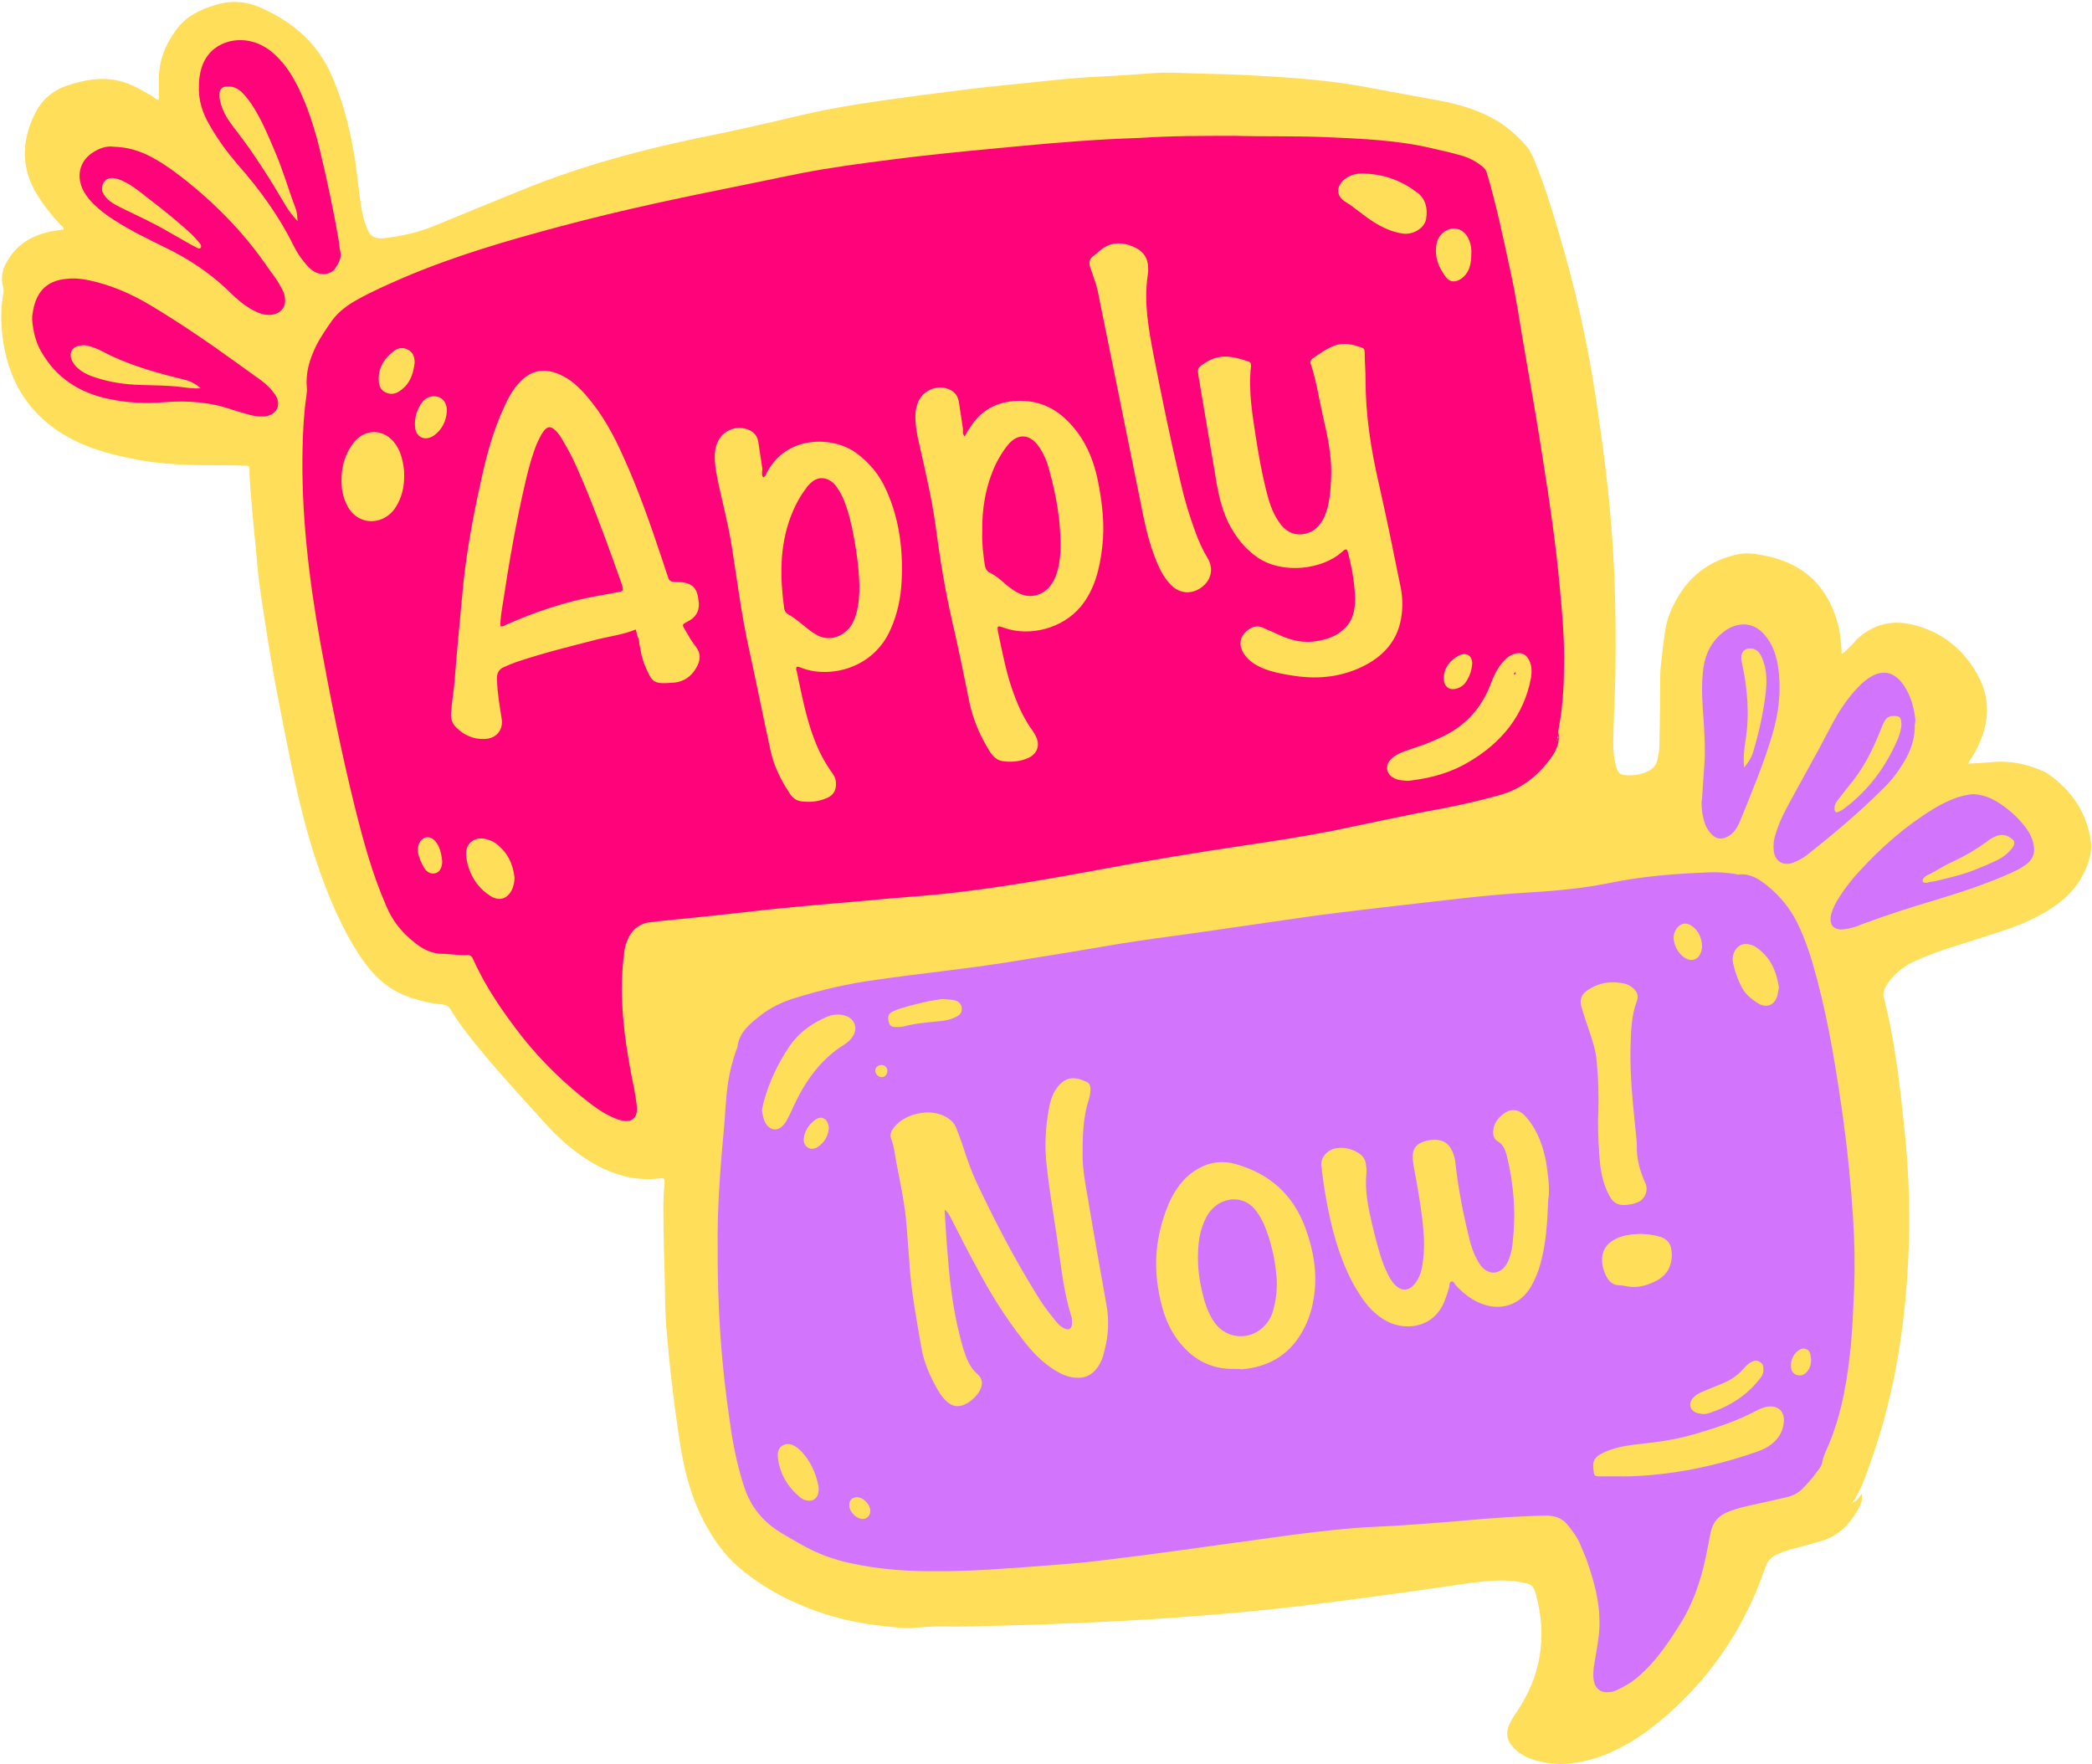
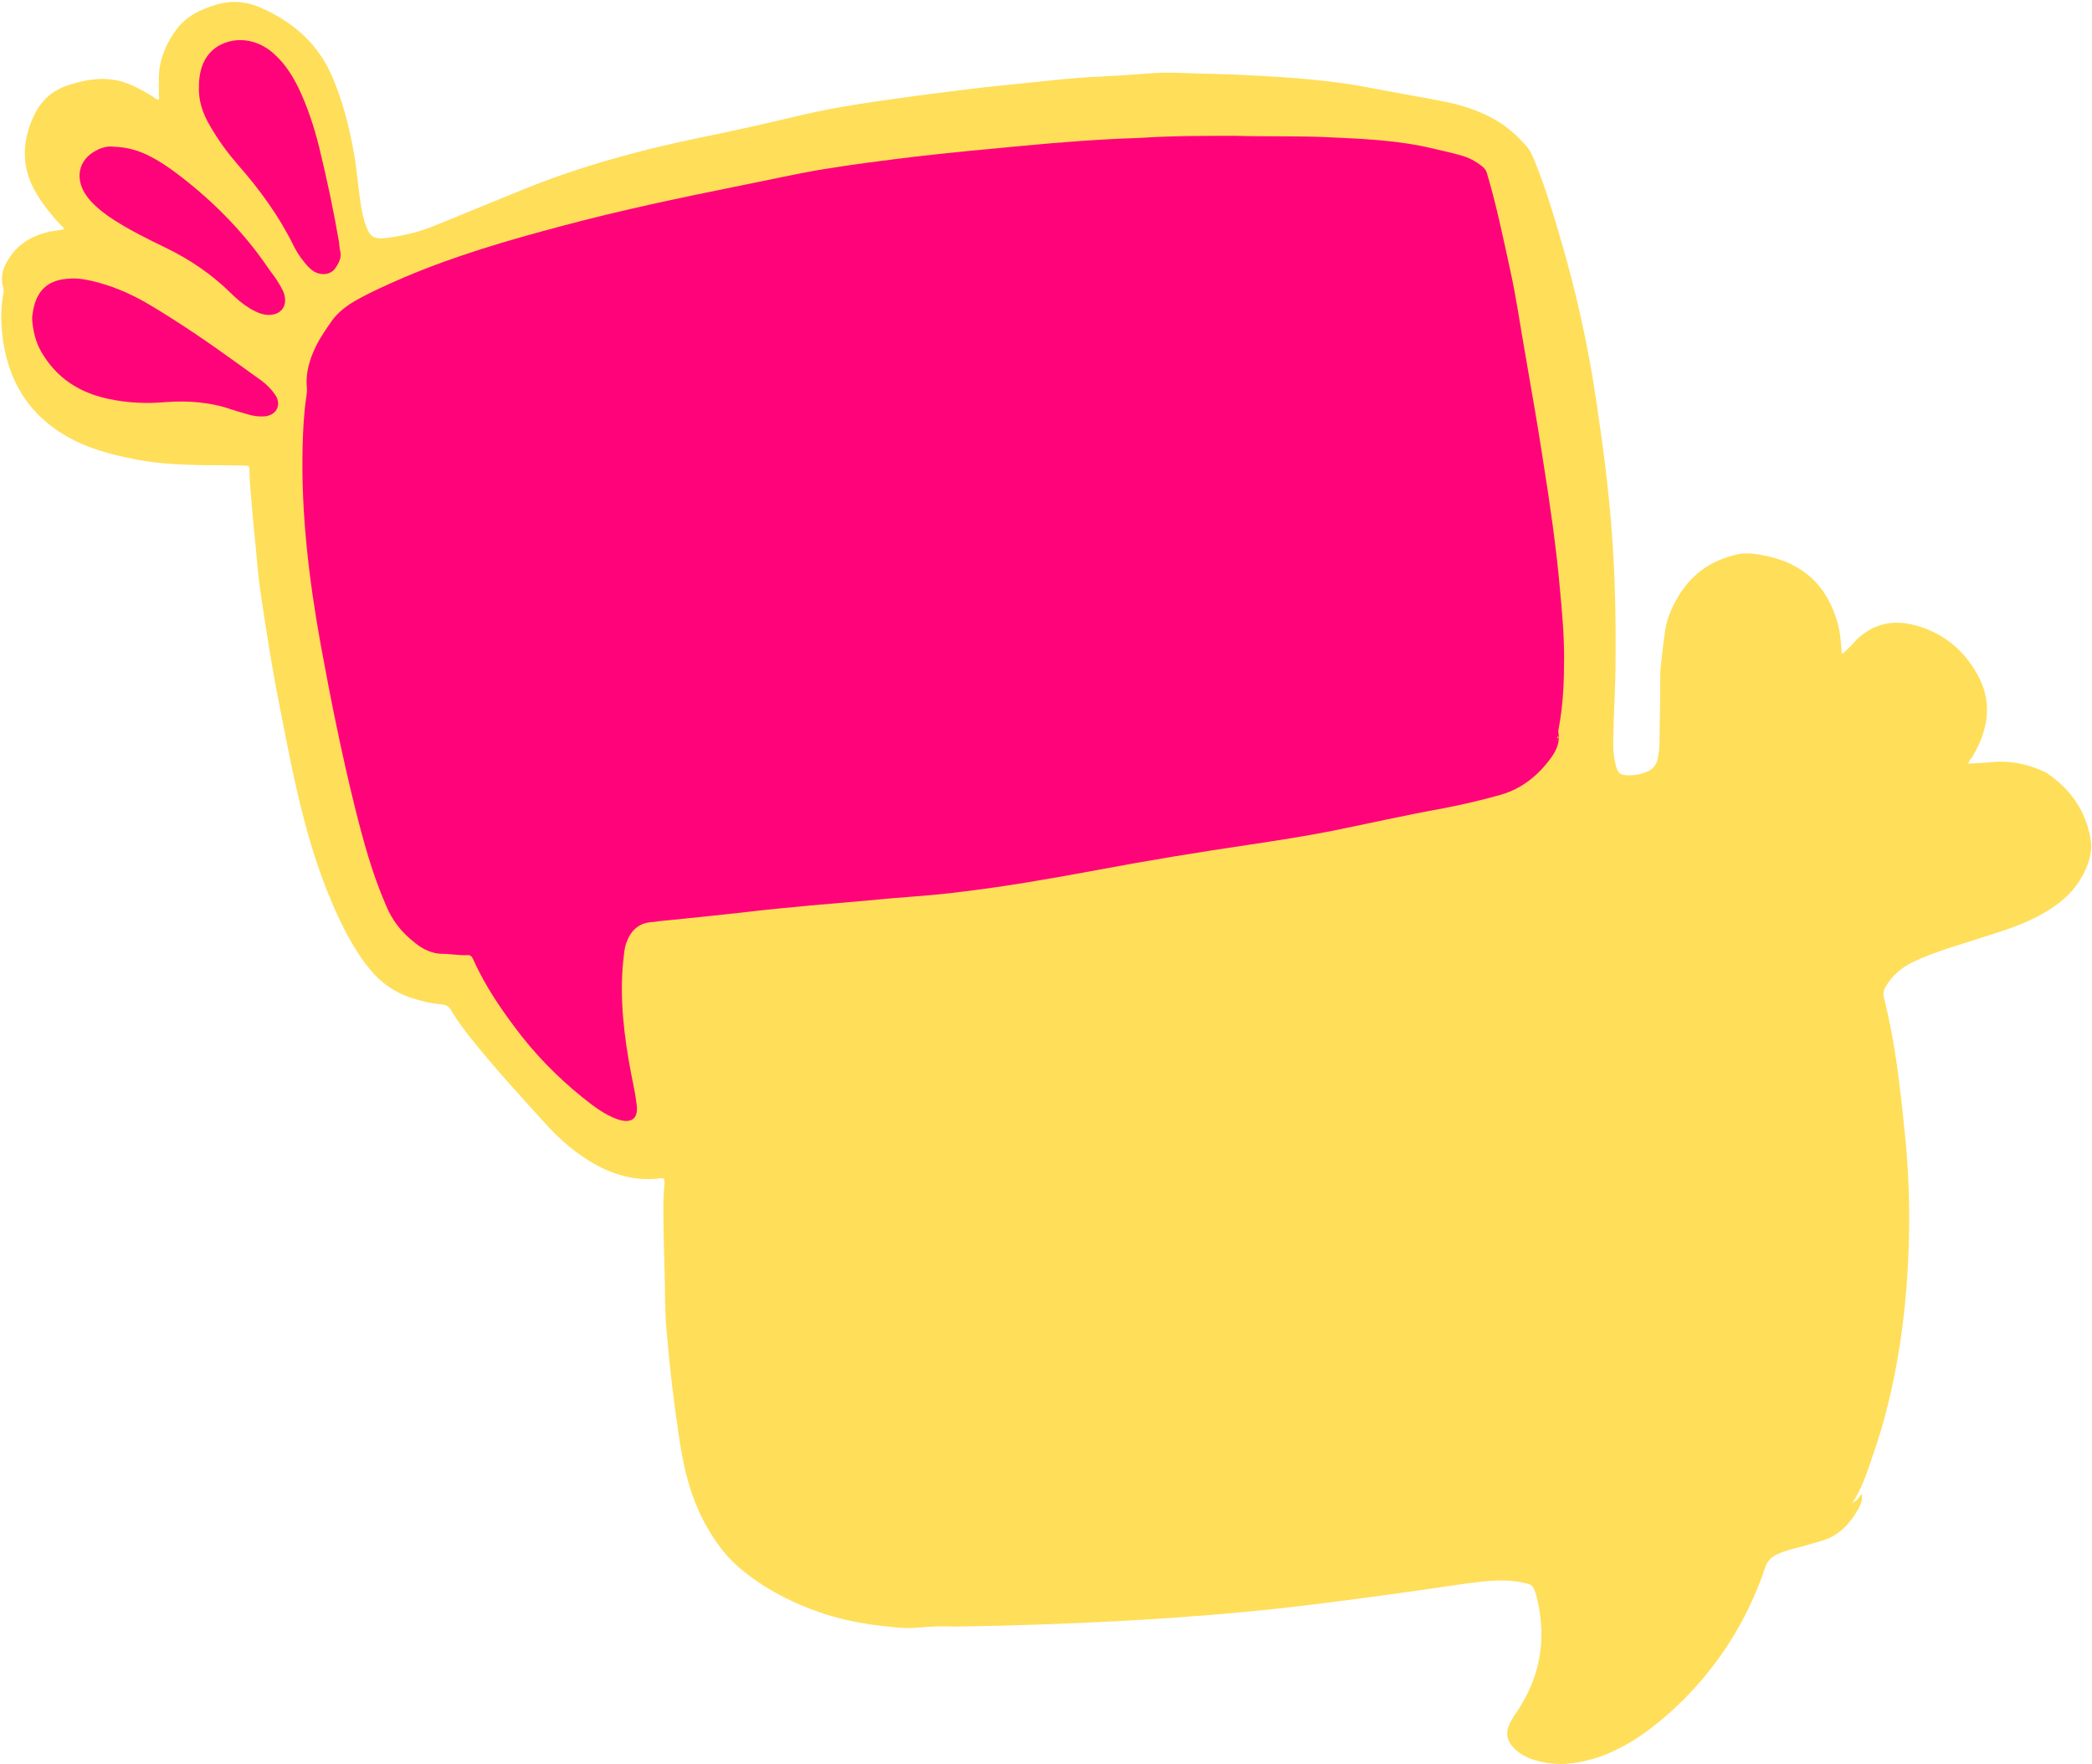
<svg xmlns="http://www.w3.org/2000/svg" fill="#000000" height="422.1" preserveAspectRatio="xMidYMid meet" version="1" viewBox="-0.4 38.8 500.5 422.1" width="500.5" zoomAndPan="magnify">
  <g id="change1_1">
    <path d="M443,398.2c1-0.4,1.4-1.3,2-2c0.3,1.3-0.2,2.5-0.8,3.6c-2,3.5-4.6,6.4-8.7,7.6c-2.1,0.6-4.3,1.3-6.4,1.8 c-1.5,0.4-3,0.8-4.4,1.5c-1.3,0.6-2.2,1.5-2.7,2.9c-4.5,13.3-11.8,24.7-22.1,34.2c-4.1,3.7-8.4,7.1-13.4,9.5 c-3.9,2-8.1,3.2-12.5,3.5c-2.8,0.1-5.5-0.3-8.1-1.2c-1.6-0.6-3.1-1.5-4.3-2.8c-1.4-1.5-1.8-3.3-1-5.2c0.5-1.2,1.2-2.3,2-3.4 c2.6-4,4.5-8.2,5.3-12.9c0.9-5,0.5-10-0.8-15c-0.1-0.4-0.3-0.8-0.4-1.1c-0.3-1-1-1.4-2-1.6c-4.7-1.2-9.3-0.6-14,0 c-15,2.2-29.9,4.3-45,6c-12,1.3-23.9,2.2-36,2.9c-13,0.7-26.1,1.2-39.1,1.4c-1.3,0-2.6,0.1-3.9,0c-2.6-0.1-5.1,0.1-7.7,0.3 c-3,0.3-6.1-0.2-9.1-0.5c-4.3-0.5-8.6-1.4-12.8-2.7c-7.6-2.5-14.6-6-20.7-11.2c-3.6-3.1-6.3-7-8.5-11.2c-2.9-5.6-4.5-11.6-5.5-17.8 c-1.5-9.5-2.6-19-3.4-28.5c-0.2-2.8-0.3-5.6-0.3-8.4c-0.1-6.6-0.4-13.3-0.4-19.9c0-2.1,0.1-4.2,0.3-6.4c0-0.8-0.2-1-1-0.9 c-6.3,0.8-11.9-1-17.1-4.2c-3.5-2.2-6.7-4.9-9.5-7.9c-6-6.6-12.1-13.2-17.7-20.1c-2.1-2.6-4.2-5.3-5.9-8.2c-0.5-0.8-1.1-1.1-2-1.2 c-2.6-0.2-5.1-0.8-7.5-1.6c-3.9-1.3-7.2-3.6-9.8-6.8c-2.1-2.5-3.8-5.3-5.4-8.2c-4.6-8.7-7.8-17.9-10.3-27.4 c-2.5-9.5-4.3-19.2-6.2-28.9c-1.7-8.6-3-17.2-4.3-25.9c-0.5-3.5-0.8-6.9-1.1-10.4c-0.5-4.7-0.9-9.5-1.3-14.2 c-0.1-1.4-0.2-2.7-0.2-4.1c0-1.3,0-1.4-1.3-1.4c-3.1-0.1-6.2-0.1-9.3-0.1c-5.4-0.1-10.9-0.3-16.2-1.3c-4.2-0.8-8.4-1.8-12.4-3.4 c-12.6-5.2-19.1-14.8-20.1-28.2c-0.2-2.7-0.1-5.5,0.4-8.2c0.1-0.4,0.1-0.9,0-1.3c-0.8-2.6-0.1-4.9,1.3-7c2.3-3.7,5.8-5.6,9.9-6.5 c1.1-0.2,2.1-0.3,3.2-0.5c0.1-0.6-0.4-0.8-0.7-1.1c-2.1-2.2-4-4.6-5.6-7.2c-3.8-6.1-3.8-12.5-0.8-18.9c1.7-3.6,4.4-6.1,8.2-7.3 c3.9-1.3,7.9-2,12-1.1c3,0.7,5.5,2.2,8.1,3.7c0.5,0.3,0.9,0.8,1.5,0.9c0.3-0.4,0.1-0.9,0.1-1.3c0-1.1,0-2.2,0-3.3 c-0.1-4.5,1.5-8.5,4.1-12.1c2.3-3.2,5.7-4.9,9.4-6c3.8-1.2,7.6-0.9,11.2,0.8c7.6,3.4,13.5,8.6,16.8,16.4c2.4,5.6,3.9,11.3,5,17.3 c0.8,4.1,1.1,8.3,1.7,12.4c0.3,2.2,0.7,4.3,1.5,6.3c0.8,2.2,1.9,2.8,4.2,2.6c4.2-0.5,8.2-1.4,12.1-3c7.3-3,14.6-6,22-9 c13-5.2,26.4-8.9,40.2-11.8c8.5-1.7,16.9-3.6,25.3-5.6c9.2-2.2,18.6-3.4,27.9-4.7c7.2-0.9,14.4-1.9,21.7-2.6c7.5-0.7,15-1.7,22.6-2 c4.1-0.2,8.1-0.5,12.2-0.8c2.7-0.2,5.4-0.1,8.1,0c4.9,0.2,9.7,0.2,14.6,0.5c10.1,0.5,20.2,1.2,30.2,3.2c5.6,1.1,11.2,2,16.7,3.1 c3.9,0.8,7.6,1.9,11.2,3.8c3.3,1.7,6.1,4.1,8.5,6.9c0.9,1,1.4,2.2,1.9,3.4c2.3,5.6,4.1,11.4,5.8,17.2c3.9,13,6.9,26.3,8.9,39.7 c1.6,10.6,3,21.2,3.8,31.9c0.8,10.4,1,20.8,0.9,31.2c0,5.7-0.4,11.4-0.5,17.2c-0.1,2.4-0.1,4.8,0.5,7.2c0.5,2.2,1,2.7,3.3,2.7 c1.5,0,3-0.3,4.3-0.9c1.4-0.6,2.2-1.6,2.5-3.1c0.2-1.1,0.4-2.1,0.4-3.2c0.1-5.5,0.2-11,0.2-16.5c0-1.6,0.2-3.2,0.4-4.8 c0.2-2.1,0.5-4.2,0.8-6.3c0.5-3.2,1.9-6.1,3.6-8.8c3.2-4.9,7.7-7.9,13.4-9.2c2-0.5,4.1-0.3,6.1,0.1c6.7,1.2,12.2,4.2,15.7,10.3 c1.8,3.2,2.9,6.7,3.2,10.4c0.1,0.9,0.2,1.9,0.2,2.9c0.6-0.1,0.8-0.6,1.2-0.9c0.9-0.8,1.7-1.7,2.5-2.6c3.9-3.6,8.4-4.7,13.5-3.4 c6.8,1.7,11.9,5.8,15.3,11.9c3.3,5.9,2.8,11.9-0.2,17.8c-0.3,0.6-0.7,1.2-1,1.8c-0.3,0.5-0.8,0.9-1,1.7c2-0.1,4-0.2,6-0.4 c3.9-0.3,7.6,0.4,11.2,1.9c0.7,0.3,1.5,0.6,2.1,1.1c5.5,3.9,9,9.1,10,15.8c0.3,1.9-0.1,3.8-0.7,5.6c-1.4,3.8-3.7,6.9-7,9.4 c-4.1,3.1-8.8,5.1-13.7,6.7c-4.2,1.4-8.5,2.7-12.8,4.1c-2.7,0.9-5.4,1.9-8,3.1c-3,1.4-5.4,3.4-7,6.3c-0.4,0.8-0.5,1.4-0.3,2.3 c2.7,10.6,3.9,21.5,5,32.4c0.9,8.5,1.2,17,1,25.6c-0.4,15.3-2.3,30.5-6.6,45.3c-1.1,3.6-2.3,7.2-3.6,10.8c-0.8,2.2-1.7,4.2-2.9,6.2 C443.2,397.5,442.9,397.8,443,398.2c-0.2,0-0.3,0.1-0.3,0.3l-0.1,0.1l0-0.1C442.8,398.5,442.9,398.4,443,398.2L443,398.2z" fill="#ffde59" />
  </g>
  <g id="change2_1">
    <path d="M295.2,71.3c6.5,0.2,14,0,21.4,0.3c8.8,0.4,17.5,0.7,26.1,2.8c2.2,0.5,4.4,1,6.5,1.6c1.8,0.5,3.5,1.4,5,2.6 c0.5,0.4,0.9,0.9,1.1,1.5c2.3,7.7,3.9,15.5,5.6,23.3c1.5,6.7,2.4,13.4,3.6,20.1c1.5,8.6,3,17.2,4.3,25.7c1.6,10.1,3.1,20.3,4,30.5 c0.5,5.4,1,10.8,1,16.3c0,5.7-0.2,11.4-1.3,17.1c0,0.2-0.1,0.5-0.1,0.7c0.5,2.5-0.4,4.5-1.8,6.4c-3,4.1-6.8,7.2-11.8,8.7 c-4.6,1.3-9.3,2.4-14,3.3c-8.9,1.6-17.7,3.6-26.6,5.4c-6.6,1.3-13.2,2.3-19.8,3.3c-12.2,1.8-24.4,3.8-36.6,6.1 c-10.8,2-21.6,3.9-32.6,5.2c-6.8,0.9-13.7,1.2-20.5,1.9c-10.2,0.9-20.4,1.7-30.6,2.9c-7,0.8-14,1.5-21,2.2c-0.6,0.1-1.1,0.2-1.7,0.2 c-3.2,0.3-5,2.2-6,5.1c-0.5,1.4-0.5,2.8-0.7,4.2c-0.9,9.1,0.2,18.1,1.9,27c0.5,2.4,1,4.8,1.3,7.3c0.5,3.4-1.2,4.7-4.5,3.6 c-2.3-0.8-4.3-2.1-6.2-3.5c-6.3-4.8-11.9-10.2-16.8-16.4c-4.5-5.8-8.6-11.7-11.6-18.4c-0.3-0.7-0.7-1.1-1.5-1 c-1.9,0.1-3.9-0.3-5.8-0.3c-2.5,0-4.8-1.1-6.7-2.7c-3.1-2.4-5.4-5.3-6.9-9c-3.3-7.6-5.4-15.4-7.4-23.4c-3.2-12.9-5.8-25.9-8.2-39 c-2.8-15.6-4.7-31.4-4.3-47.3c0.1-4,0.3-8,0.9-12c0.1-0.7,0.2-1.5,0.1-2.2c-0.3-3.5,0.7-6.7,2.2-9.8c1.1-2.2,2.5-4.2,3.9-6.2 c1.5-2,3.5-3.5,5.6-4.7c3.7-2.1,7.6-3.8,11.5-5.5c12.2-5.2,24.9-8.9,37.7-12.3c14.2-3.8,28.5-6.8,42.9-9.7 c6.6-1.3,13.1-2.8,19.7-3.9c7.3-1.2,14.6-2.1,21.9-3c8.6-1,17.2-1.8,25.8-2.6c9.4-0.9,18.7-1.6,28.1-1.9 C279.8,71.3,287,71.3,295.2,71.3L295.2,71.3z M372.1,215.6c0.1-0.1,0.2-0.2,0.3-0.3c0.1-0.1,0-0.3-0.1-0.4c0,0.1-0.1,0.2-0.1,0.3 C372.2,215.4,372.2,215.5,372.1,215.6c0,0.1-0.1,0.2-0.1,0.3c0,0,0,0.1,0,0.1C372.1,215.9,372.1,215.8,372.1,215.6L372.1,215.6z M9.5,123c3.6,6.2,9,9.7,15.9,11.2c4.6,1,9.2,1.2,13.8,0.8c5.4-0.4,10.8,0,15.9,1.8c1.5,0.5,3,0.9,4.4,1.3c1.2,0.3,2.4,0.4,3.6,0.3 c2.8-0.4,3.9-2.9,2.3-5.2c-0.9-1.3-2-2.4-3.2-3.3c-1.9-1.4-3.8-2.7-5.7-4.1c-6.9-5-13.9-9.8-21.3-14.2c-4.4-2.6-9.1-4.6-14.1-5.7 c-1.8-0.4-3.6-0.6-5.4-0.4c-5.5,0.4-7.7,3.8-8.3,8.4c-0.1,0.4-0.1,0.8-0.1,1.4C7.5,117.9,8.1,120.6,9.5,123L9.5,123z M49.9,69 c1.9,3.3,4.1,6.3,6.6,9.2c5.2,5.9,9.8,12.2,13.3,19.3c0.7,1.4,1.5,2.7,2.5,3.9c0.7,0.9,1.5,1.8,2.5,2.4c1.8,1,3.9,0.7,5-0.8 c0.8-1.2,1.6-2.5,1.2-4.1c-0.2-0.7-0.2-1.5-0.3-2.2c-1.3-7.6-2.9-15.1-4.7-22.5c-1.2-4.9-2.8-9.8-5-14.4c-1.4-2.8-3-5.4-5.3-7.6 c-1.6-1.6-3.5-2.8-5.7-3.4c-4.5-1.3-11.1,0.4-12.5,7.5c-0.2,1-0.3,1.9-0.3,2.9C47,62.8,48.1,66,49.9,69L49.9,69z M22.1,75.1 c-3.2,1.9-4.3,5.3-2.8,8.8c0.5,1.1,1.2,2.1,2,3c1.7,1.8,3.6,3.3,5.7,4.6c3.9,2.5,8,4.5,12.1,6.5c5.8,2.8,11,6.3,15.6,10.8 c1.4,1.4,2.9,2.7,4.7,3.8c1.2,0.7,2.4,1.3,3.8,1.5c3.7,0.4,5.6-2.3,4.1-5.7c-0.6-1.2-1.3-2.4-2.1-3.5c-0.6-0.8-1.2-1.6-1.8-2.5 c-5.6-8.1-12.5-15.1-20.2-21.1c-2.7-2.1-5.4-4-8.5-5.5c-2.4-1.1-4.8-1.8-8-1.9C25.4,73.7,23.7,74.1,22.1,75.1L22.1,75.1z" fill="#ff037b" />
  </g>
  <g id="change3_1">
-     <path d="M171.3,336.2c-0.1-7.3,0.5-16.8,1.4-26.2c0.4-4.1,0.5-8.2,1.1-12.3c0.4-2.5,1-5,1.9-7.5 c0.1-0.3,0.2-0.5,0.3-0.8c0.4-3.6,3-5.7,5.6-7.7c2.4-1.9,5.2-3.2,8.1-4.1c6.4-2,12.9-3.5,19.6-4.4c10.3-1.5,20.6-2.5,30.8-4.1 c8.7-1.4,17.4-2.8,26.1-4.3c6.7-1.1,13.4-2,20.1-2.9c7.6-1.1,15.2-2.2,22.8-3.3c6.7-1,13.5-1.8,20.3-2.6c6.7-0.8,13.4-1.5,20.1-2.3 c5.4-0.6,10.8-1.1,16.2-1.4c6.5-0.4,12.9-1,19.2-2.3c7.8-1.6,15.8-2.2,23.7-2.5c2.1-0.1,4.1,0.1,6.2,0.4c0.3,0.1,0.7,0.2,1,0.1 c2.6-0.2,4.6,1.1,6.5,2.6c3.1,2.5,5.5,5.4,7.3,9c2.1,4.3,3.5,8.8,4.7,13.4c3,11.3,4.8,22.9,6.4,34.4c1,7.4,1.7,14.8,2.2,22.2 c0.4,5.8,0.5,11.7,0.3,17.5c-0.2,4.6-0.4,9.2-0.8,13.7c-0.8,7.8-2,15.5-5,22.9c-0.6,1.6-1.5,3.1-1.8,4.8c-0.1,0.7-0.5,1.4-1,2 c-1.2,1.7-2.5,3.2-4,4.7c-1.1,1-2.5,1.6-4,1.9c-2.7,0.6-5.4,1.2-8,1.8c-1.8,0.4-3.6,0.8-5.3,1.5c-2.5,0.9-4,2.6-4.5,5.3 c-0.7,3.6-1.3,7.2-2.4,10.7c-1.2,4.1-2.9,8-5.2,11.5c-2.7,4.3-5.6,8.5-9.5,11.9c-1.6,1.4-3.4,2.5-5.4,3.4c-0.5,0.2-1,0.4-1.5,0.4 c-2.1,0.3-3.5-0.7-3.9-2.7c-0.2-1.1-0.1-2.2,0-3.2c0.4-2.5,0.9-5.1,1.2-7.6c0.7-6.2-0.8-12.1-2.8-17.8c-0.4-1.2-1-2.4-1.5-3.7 c-0.7-1.8-1.8-3.3-3-4.8c-1.3-1.7-3-2.4-5.2-2.4c-6.6,0.1-13.3,0.6-19.9,1.2c-7.2,0.6-14.4,1.2-21.6,1.5c-6.5,0.3-12.9,1.1-19.3,1.9 c-9.7,1.3-19.4,2.7-29.1,4c-5.7,0.8-11.5,1.5-17.2,2.2c-4,0.5-8,0.8-12,1.1c-9.3,0.7-18.6,1.5-28,1.4c-6.5,0-12.9-0.5-19.3-1.9 c-4.3-0.9-8.3-2.4-12.1-4.6c-2.2-1.3-4.6-2.5-6.7-4.1c-3.4-2.6-5.7-6-6.9-10c-1.6-5-2.6-10.1-3.3-15.2 C172.2,365.4,171.2,352,171.3,336.2L171.3,336.2z M467.8,229.6c-1.9,0.7-3.8,1.6-5.6,2.7c-6.7,4.1-12.5,9.2-17.8,15 c-1.8,1.9-3.4,4-4.8,6.2c-0.8,1.2-1.5,2.6-1.9,4c-0.6,2.6,0.6,4,3.3,3.6c1.4-0.2,2.8-0.6,4.1-1.2c5.7-2.1,11.5-4,17.3-5.7 c6.2-1.9,12.5-3.9,18.4-6.6c1.1-0.5,2.3-1.1,3.3-1.8c1.8-1.2,2.5-2.9,2-5.1c-0.3-1.4-0.9-2.6-1.7-3.7c-2-2.7-4.4-4.8-7.2-6.5 c-1.7-1-3.5-1.6-5.6-1.7C470.4,228.9,469.1,229.2,467.8,229.6L467.8,229.6z M457.8,210.7c-0.3-2.8-1.1-5.5-2.7-7.9 c-2.4-3.5-5.4-4-8.8-1.5c-1,0.7-1.9,1.6-2.8,2.6c-2.1,2.3-3.8,4.9-5.3,7.6c-1.2,2.3-2.4,4.6-3.6,6.8c-2.5,4.6-5.1,9.2-7.6,13.9 c-1.2,2.2-2.1,4.4-2.8,6.8c-0.3,1.2-0.4,2.4-0.2,3.6c0.4,2.4,2.3,3.4,4.6,2.6c1.2-0.5,2.4-1.1,3.4-1.9c6.3-5,12.4-10.1,18.1-15.8 c1.9-1.8,3.5-3.9,4.9-6.2c1.7-2.8,2.8-5.8,2.7-9.1C457.8,211.7,457.9,211.2,457.8,210.7L457.8,210.7z M406.9,233.5 c0.3,1.7,0.8,3.4,2,4.7c1.2,1.4,2.7,1.6,4.3,0.6c1.3-0.8,2-2,2.6-3.3c2.7-6.7,5.5-13.3,7.6-20.2c1.8-5.8,2.5-11.6,1.5-17.6 c-0.5-2.6-1.4-5.1-3.2-7.1c-2.3-2.6-5.3-3.1-8.4-1.5c-0.8,0.4-1.5,1-2.2,1.6c-2.6,2.4-3.8,5.5-4.1,9c-0.4,3.9-0.1,7.8,0.2,11.7 c0.2,3.3,0.4,6.5,0.2,9.8c-0.2,2.7-0.4,5.4-0.6,8.8C406.6,230.6,406.7,232.1,406.9,233.5L406.9,233.5z" fill="#d374fc" />
-   </g>
+     </g>
  <g id="change1_2">
-     <path d="M151.7,189.4c-2.9,1.2-6,1.6-8.9,2.3c-6.6,1.7-13.2,3.3-19.7,5.5c-0.9,0.3-1.8,0.7-2.7,1.1 c-1.4,0.5-2,1.5-1.9,3.1c0.1,3.1,0.6,6.1,1.1,9.2c0.5,2.8-1.2,4.9-4.1,5c-2.6,0.1-4.9-0.9-6.8-2.8c-0.9-0.9-1.3-2.1-1.2-3.4 c0.2-2.8,0.7-5.4,0.9-8.2c0.5-6.7,1.2-13.5,1.8-20.2c0.8-9.2,2.5-18.3,4.5-27.3c1.3-6,2.9-11.9,5.5-17.5c0.9-2,1.9-3.9,3.4-5.6 c2.7-3.1,5.9-3.9,9.7-2.3c2.7,1.1,4.8,3.1,6.7,5.3c3.7,4.3,6.4,9.2,8.7,14.4c3.7,8.1,6.6,16.5,9.4,24.9c0.4,1.3,0.9,2.6,1.3,3.9 c0.2,0.8,0.6,1.2,1.5,1.2c0.6,0,1.3,0.1,1.9,0.1c2.3,0.3,3.4,1.3,3.8,3.5c0.1,0.5,0.1,1,0.2,1.5c0.1,2-0.8,3.5-2.7,4.4 c-1.3,0.7-1.4,0.7-0.6,2c0.8,1.3,1.5,2.7,2.5,3.9c1.4,1.8,1.2,3.5,0.1,5.3c-1.1,1.9-2.9,3.2-5.1,3.4c-5.2,0.4-5.3,0.2-7.2-4.3 c-0.8-2-1.1-4.1-1.4-6.2C152,191,152,190.3,151.7,189.4L151.7,189.4z M119.3,188.6c0.7,0.2,1.1-0.2,1.5-0.4c6.9-3,14.1-5.5,21.6-6.8 c1.6-0.3,3.3-0.6,4.9-0.9c1.5-0.3,1.5-0.3,1.1-1.8c0-0.1-0.1-0.2-0.1-0.3c-2.5-7.1-5.1-14.2-7.9-21.2c-1.8-4.3-3.5-8.6-5.9-12.6 c-0.6-1-1.2-2.1-2.1-2.9c-1.1-1-1.8-0.9-2.7,0.2c-0.7,0.9-1.1,1.9-1.6,2.9c-1.2,2.9-2,5.9-2.7,8.9c-2.3,9.8-4,19.6-5.5,29.5 C119.6,185,119.3,186.8,119.3,188.6L119.3,188.6z M227.1,330.2c2,3.9,4,7.9,6.1,11.7c3.2,6.1,6.8,11.9,11.1,17.4 c2.2,2.9,4.7,5.5,7.8,7.4c1.5,0.9,3.1,1.6,4.8,1.7c2.2,0.2,4-0.6,5.3-2.5c0.8-1.1,1.3-2.4,1.6-3.8c1-3.7,1.2-7.5,0.5-11.2 c-1.5-8.4-3-16.8-4.4-25.2c-0.6-3.5-1.3-7-1.3-10.6c0-4.5,0.1-8.9,1.5-13.3c0.3-0.9,0.4-1.8,0.4-2.7c-0.1-0.7-0.3-1.2-1-1.5 c-2.8-1.3-5.2-1.4-7.4,2c-0.9,1.4-1.3,3-1.6,4.7c-0.8,4.4-1,8.9-0.5,13.3c0.5,4.5,1.2,9.1,1.9,13.6c1.3,7.5,1.7,15.1,4,22.5 c0.2,0.5,0.2,1.1,0.2,1.7c-0.1,1.4-0.8,1.8-2.1,1.1c-0.9-0.5-1.5-1.2-2.1-2c-1.5-1.8-2.9-3.7-4.1-5.7c-5.5-8.8-10.2-17.9-14.6-27.2 c-1.2-2.6-2.2-5.4-3.1-8.2c-0.5-1.6-1.1-3.1-1.7-4.7c-0.5-1.3-1.5-2.2-2.7-2.8c-3.7-2-9.6-0.7-12.2,2.6c-0.6,0.8-1.1,1.7-0.7,2.7 c0.7,1.8,0.9,3.7,1.2,5.5c1,5.1,2.1,10.2,2.5,15.4c0.2,3.1,0.5,6.2,0.7,9.2c0.4,6.6,1.7,13.2,2.8,19.7c0.6,3.7,2.1,7.1,4,10.4 c0.6,1,1.3,2,2.2,2.8c1.2,1,2.5,1.3,4,0.7c1.6-0.7,2.8-1.8,3.7-3.2c0.9-1.6,0.9-3-0.5-4.2c-1.8-1.6-2.6-3.7-3.3-5.9 c-1.1-3.7-1.9-7.4-2.5-11.2c-0.9-5.7-1.3-11.4-1.7-17.1c-0.1-1.6-0.2-3.2-0.3-5.1C226.6,329,226.8,329.7,227.1,330.2L227.1,330.2z M230.4,143.2c0.5-0.9,0.9-1.6,1.4-2.3c2.9-4.5,7.1-6.3,12.3-6.2c4.6,0.1,8.3,2,11.4,5.3c4,4.2,6,9.4,7,15c0.9,4.9,1.4,9.8,0.8,14.7 c-0.6,5.2-1.8,10.2-5.2,14.3c-4.3,5.1-12,7.2-18.3,5c-1.6-0.6-1.7-0.5-1.4,1.1c1.1,5.1,2,10.2,3.9,15.1c1.1,3,2.5,5.9,4.4,8.5 c0.3,0.4,0.5,0.8,0.7,1.2c1.1,2.1,0.4,4.2-1.7,5.2c-2,0.9-4.1,1.1-6.2,0.8c-1.4-0.2-2.3-1.1-3.1-2.3c-2.3-3.7-4-7.6-4.9-11.9 c-1.3-6.4-2.6-12.9-4.1-19.3c-1.7-7.4-2.9-14.8-3.9-22.3c-0.9-6.8-2.5-13.5-4-20.2c-0.5-2.1-0.9-4.1-0.9-6.3c0-1.1,0.1-2.2,0.5-3.2 c1-3,4.3-4.6,7.2-3.6c1.5,0.5,2.4,1.5,2.7,3.1c0.3,2.2,0.7,4.4,1,6.6C230,142,229.8,142.6,230.4,143.2L230.4,143.2z M234.6,166 c-0.1,2.7,0.2,5.3,0.6,7.9c0.1,0.8,0.4,1.5,1.2,1.9c1.4,0.7,2.6,1.7,3.7,2.7c1.1,0.9,2.1,1.7,3.4,2.3c1.8,0.8,3.5,0.8,5.3-0.1 c1.7-0.9,2.7-2.4,3.4-4.1c0.7-1.9,1-3.9,1.1-5.9c0.2-6.6-0.9-13.1-2.7-19.5c-0.5-2-1.3-3.9-2.5-5.6c-2.2-3.1-5.1-3.2-7.5-0.2 c-1.1,1.4-2,2.9-2.8,4.5C235.4,155.1,234.5,160.5,234.6,166L234.6,166z M182.2,153c0.5-0.2,0.6-0.6,0.8-1c4.7-9.2,15.8-8.8,21.2-5 c3.4,2.4,5.9,5.5,7.5,9.2c3.1,6.9,4,14.3,3.6,21.8c-0.2,3.9-1,7.7-2.6,11.3c-4.2,9.7-14.9,11.8-21.3,9.3c-0.2-0.1-0.3-0.1-0.5-0.2 c-0.6-0.2-0.9-0.1-0.8,0.6c0,0.1,0,0.2,0.1,0.3c1.2,5.6,2.2,11.2,4.3,16.6c1,2.6,2.3,5.1,3.9,7.4c0.6,0.8,1.2,1.7,1.2,2.8 c0.1,1.6-0.5,2.8-1.9,3.5c-2.1,1-4.3,1.2-6.5,0.9c-1.3-0.2-2.2-1-2.8-2.1c-2-3-3.6-6.3-4.4-9.8c-1.8-8.1-3.4-16.4-5.2-24.5 c-1.8-8.1-2.8-16.2-4.1-24.4c-0.8-5.1-2.1-10.1-3.2-15.1c-0.4-2.1-0.9-4.1-0.9-6.3c0-1.2,0.1-2.4,0.6-3.5c1.1-2.9,4.3-4.3,7.2-3.3 c1.4,0.5,2.3,1.4,2.6,2.9c0.3,2.2,0.7,4.4,1,6.6C181.9,151.9,181.8,152.5,182.2,153L182.2,153z M205.2,178.8 c-0.1-3.8-0.6-7.6-1.3-11.4c-0.6-3.2-1.3-6.4-2.6-9.4c-0.6-1.3-1.3-2.6-2.3-3.6c-1.8-1.6-3.8-1.6-5.5,0c-0.4,0.4-0.8,0.8-1.1,1.3 c-1.6,2.1-2.8,4.5-3.7,6.9c-2.6,7.1-2.5,14.3-1.5,21.7c0.1,0.7,0.4,1.1,1,1.5c1.5,0.8,2.7,1.9,4,2.9c1.1,0.9,2.1,1.7,3.4,2.3 c1.7,0.7,3.3,0.6,5-0.2c2.1-1.1,3.2-2.9,3.8-5C205.1,183.4,205.2,181.1,205.2,178.8L205.2,178.8z M317.2,160.3 c-0.4,1.4-0.9,2.8-1.9,4c-1,1.3-2.4,2.1-4.1,2.3c-2.5,0.3-4.3-1-5.6-2.9c-1.7-2.4-2.5-5.2-3.2-8.1c-0.9-3.7-1.6-7.5-2.2-11.3 c-0.9-5.9-2-11.9-1.3-17.9c0-0.5,0-0.9-0.6-1.1c-3.4-1.2-6.8-2-10.2,0.2c-2,1.3-2.1,1.2-1.7,3.7c1.2,7.3,2.5,14.6,3.7,21.8 c0.7,4.4,1.4,8.8,3.4,12.9c1.7,3.3,3.9,6.2,7,8.3c6.1,4.1,15.5,2.8,20.1-1.3c1.1-1,1.3-0.9,1.6,0.5c0.9,3.5,1.5,7.1,1.6,10.7 c0,2.8-0.6,5.4-2.8,7.3c-1.7,1.6-3.8,2.3-6,2.7c-3.5,0.7-6.7-0.1-9.8-1.6c-1.2-0.6-2.4-1-3.6-1.6c-1.2-0.5-2.4-0.2-3.4,0.6 c-2.1,1.5-2.4,3.8-0.8,6c1,1.4,2.4,2.3,3.9,3c2.5,1.1,5.3,1.6,8,2c6,0.9,11.8,0.2,17.2-2.7c4.4-2.4,7.4-5.9,8.3-11 c0.4-2.3,0.4-4.7,0-7c-1.7-8.4-3.4-16.8-5.3-25.2c-1.9-8.2-3.2-16.5-3.2-25c0-2.1-0.2-4.1-0.2-6.2c0-0.6,0-1.2-0.6-1.4 c-2.2-0.8-4.5-1.4-6.9-0.4c-1.8,0.7-3.4,1.9-5,3c-0.5,0.4-0.6,0.8-0.4,1.3c1.4,4.2,2,8.6,3,12.9c1,4.3,1.9,8.6,1.9,13.1 C318,154.7,317.9,157.5,317.2,160.3L317.2,160.3z M370,320.5c-0.2-1.7-0.4-3.4-0.8-5.1c-0.8-3.5-2.2-6.8-4.6-9.5 c-1.8-2-3.9-2-5.9-0.1c-0.9,0.8-1.6,1.8-1.8,3.1c-0.2,1.2,0,2.4,1.1,3c1.3,0.8,1.7,2,2.1,3.4c1.7,6.9,2.2,13.8,1.4,20.8 c-0.1,1.3-0.4,2.5-0.8,3.7c-0.3,0.9-0.8,1.8-1.5,2.5c-1.3,1.2-3,1.3-4.4,0.2c-0.8-0.6-1.3-1.4-1.8-2.3c-0.7-1.3-1.2-2.6-1.6-4 c-1.6-6.3-2.9-12.7-3.6-19.2c-0.1-1.1-0.4-2.1-0.9-3.1c-0.8-1.6-2.1-2.4-3.9-2.4c-1,0-2.1,0.1-3,0.5c-1.8,0.7-2.5,1.9-2.4,3.8 c0,0.6,0.1,1.2,0.2,1.9c0.8,4.3,1.6,8.7,2.1,13c0.4,3.4,0.6,6.7,0.1,10.1c-0.2,1.6-0.6,3.3-1.6,4.7c-1.6,2.4-3.7,2.4-5.5,0.2 c-1-1.3-1.7-2.9-2.3-4.4c-1.2-3.2-2-6.6-2.8-9.9c-0.9-3.9-1.7-7.8-1.3-11.9c0.1-0.7,0-1.4-0.1-2.1c-0.1-1-0.6-1.9-1.4-2.5 c-1.7-1.2-3.6-1.7-5.7-1.4c-1.9,0.3-4,2.1-3.5,4.5c0.1,0.4,0,0.8,0.1,1.2c0.8,6.1,1.9,12.2,3.8,18.1c1.3,3.9,2.9,7.7,5.2,11.2 c1.7,2.7,3.8,5,6.7,6.5c4.2,2.1,10.9,1.7,13.6-4.9c0.4-1.1,0.8-2.2,1.1-3.3c0.1-0.5,0-1.2,0.5-1.4s0.8,0.5,1.1,0.9 c1.7,1.8,3.6,3.4,5.9,4.3c4.9,2,9.6,0.4,12.2-4.2c0.9-1.6,1.6-3.3,2.1-5.1c1.4-5,1.7-10,1.9-15.5C370.3,324.4,370.2,322.5,370,320.5 L370,320.5z M294.9,366.3c-5.8,0.1-10.2-2.4-13.6-7c-2.8-3.8-4-8.2-4.7-12.8c-1-6.6-0.1-13,2.4-19.2c1.2-2.9,2.8-5.5,5.2-7.5 c3.4-2.7,7.1-3.7,11.4-2.4c7.8,2.3,13.3,7.2,16.2,14.9c2.2,5.9,3.2,11.9,1.9,18.2c-0.5,2.7-1.5,5.2-2.9,7.5 c-3.2,5.3-8.1,7.9-14.2,8.4C296.1,366.3,295.5,366.3,294.9,366.3L294.9,366.3z M286.2,339.8c0,3.4,0.6,6.7,1.5,10 c0.6,2,1.4,4,2.7,5.7c2.7,3.5,7.7,4,11.1,1.1c1.6-1.4,2.5-3.1,2.9-5.1c0.6-2.4,0.8-4.8,0.6-7.3c-0.3-3.5-1-7-2.2-10.4 c-0.7-2.1-1.6-4-3-5.7c-2.9-3.4-7.2-2.7-9.6-0.6c-1.2,1-2,2.3-2.6,3.8C286.5,333.9,286.2,336.8,286.2,339.8L286.2,339.8z M274.3,103.1c0-2.6-1.2-4.3-3.6-5.3c-2.8-1.2-5.5-1.1-7.9,0.9c-0.6,0.5-1.1,1-1.7,1.4c-0.9,0.7-1,1.5-0.7,2.6 c0.8,2.3,1.7,4.6,2.1,7.1c1.8,9,3.7,18.1,5.5,27.1c1.7,8.4,3.4,16.8,5.1,25.2c0.8,3.9,1.8,7.8,3.4,11.5c0.8,1.9,1.8,3.7,3.3,5.2 c1,1,2.2,1.6,3.6,1.7c3.4,0.2,7.8-3.6,5.1-8.2c-1.2-2-2.1-4-2.9-6.2c-1.4-3.8-2.6-7.7-3.5-11.7c-2.4-10.1-4.5-20.3-6.5-30.6 c-1.2-6.3-2.4-12.7-1.4-19.2C274.3,104,274.3,103.6,274.3,103.1L274.3,103.1z M382.2,314.8c0.2,3.1,0.6,6.2,1.9,9 c1.3,3,2.6,3.7,5.8,3.1c0.6-0.1,1.1-0.3,1.6-0.5c1.6-0.7,2.5-2.7,1.8-4.4c-1.3-2.9-2.2-5.9-2.1-9.1c0-0.9-0.1-1.8-0.2-2.7 c-0.7-7-1.5-14-1.3-21.1c0.1-3.7,0.2-7.3,1.5-10.8c0.5-1.3,0-2.4-1-3.2c-0.6-0.5-1.4-0.9-2.1-1c-3.1-0.7-6-0.2-8.7,1.6 c-1.4,1-1.9,2.1-1.5,3.8c0.6,2.1,1.3,4.1,2,6.2c0.8,2.3,1.5,4.6,1.7,7c0.4,4,0.5,8,0.4,12.2C381.8,308.1,382,311.4,382.2,314.8 L382.2,314.8z M385.6,335.5c-1.9,1.1-2.8,2.8-2.7,5c0,1,0.3,2,0.7,3c0.7,1.6,1.6,2.8,3.5,2.8c0.5,0,1,0.1,1.5,0.2 c2.4,0.5,4.6,0,6.7-1c3.2-1.4,4.6-4.1,4.2-7.5c-0.2-1.8-1.1-2.8-2.7-3.3c-1.5-0.5-3.1-0.6-4.7-0.7 C389.8,334.1,387.6,334.3,385.6,335.5L385.6,335.5z M397.5,391.4c7.6-0.9,15-2.7,22.2-5.2c1.5-0.5,3-1.2,4.2-2.3 c1.6-1.4,2.4-3.2,2.5-5.3c0-2.2-1.4-3.5-3.6-3.3c-1.2,0.1-2.2,0.6-3.2,1.1c-4.7,2.5-9.8,4.1-14.9,5.6c-4.5,1.3-9.2,1.9-13.9,2.4 c-2.6,0.3-5.1,0.8-7.5,1.9c-2.4,1.1-2.8,2.1-2.4,4.7c0.1,0.9,0.5,1,1.2,1c1.5,0,3.1,0,4.6,0C390.3,392.1,393.9,391.8,397.5,391.4 L397.5,391.4z M336.2,225.6c-1.1-0.1-2.2-0.1-3.2-0.7c-1.8-1-2.1-3-0.6-4.5c0.8-0.8,1.8-1.3,2.8-1.7c1.6-0.6,3.2-1.1,4.9-1.7 c1.3-0.5,2.6-1,3.8-1.6c6-2.6,10.1-7,12.4-13.1c0.6-1.7,1.4-3.3,2.5-4.7c0.8-1,1.7-1.9,2.9-2.3c1.6-0.6,3-0.1,3.7,1.4 c0.7,1.3,0.7,2.8,0.5,4.2c-1.7,9.1-7.1,15.6-14.9,20.2c-4.2,2.5-8.8,3.8-13.6,4.4C336.9,225.6,336.5,225.6,336.2,225.6L336.2,225.6z M362.2,199.6c-0.2,0.1-0.4,0.2-0.4,0.5c0,0,0.2,0.1,0.2,0.1C362.2,200,362.2,199.8,362.2,199.6L362.2,199.6L362.2,199.6 L362.2,199.6z M96.2,150.8c-0.3-2.3-0.9-4.5-2.4-6.3c-2.7-3.2-7-3.1-9.6,0.2c-2.5,3.3-3.2,7-2.8,11c0.2,1.6,0.7,3.1,1.5,4.5 c0.9,1.5,2.2,2.6,4,3.1c2.8,0.7,5.8-0.6,7.4-3.2c1.4-2.2,2-4.7,2-7.4C96.3,152.1,96.3,151.4,96.2,150.8z M183,307.9 c1,1.3,2.5,1.5,3.7,0.4c0.5-0.5,0.9-1,1.2-1.6c0.5-1,1-1.9,1.4-2.9c2.8-6.1,6.5-11.5,12.3-15.1c0.8-0.5,1.5-1.1,2-1.9 c1.4-2.1,0.4-4.5-2.1-5.1c-1.3-0.3-2.6-0.2-3.9,0.3c-3.8,1.6-7,3.9-9.3,7.4c-2.6,3.9-4.6,8.1-5.9,12.7c-0.2,0.8-0.4,1.7-0.5,2.3 C182.1,305.8,182.3,306.9,183,307.9L183,307.9z M321.4,81.6c-1.9,1.4-2.5,3.9,0.1,5.5c1.4,0.8,2.6,1.9,3.9,2.8 c1.8,1.4,3.7,2.7,5.8,3.6c1.3,0.6,2.7,1,4.1,1.2c2.5,0.3,5.2-1.4,5.5-3.6c0.4-2.4-0.1-4.7-2.1-6.2c-3.7-2.8-7.8-4.5-13.3-4.6 C324.5,80.3,322.8,80.5,321.4,81.6L321.4,81.6z M70.3,88.6c-1.7-4.5-3-9.1-4.9-13.5c-1.7-4-3.3-7.9-5.7-11.5c-0.7-1-1.5-2-2.4-2.9 c-1-0.8-2-1.3-3.3-1.2c-1.4,0-1.9,0.7-1.9,2c0,1.6,0.6,3.1,1.3,4.6c0.8,1.5,1.9,2.9,2.9,4.2c4.3,5.6,8,11.5,11.6,17.6 c0.8,1.4,1.8,2.6,2.9,3.8C70.7,90.6,70.7,89.6,70.3,88.6L70.3,88.6z M44,129.7c-7-1.7-13.9-3.6-20.2-7c-0.8-0.4-1.7-0.7-2.5-1 c-0.9-0.3-1.8-0.4-2.7-0.2c-1.7,0.3-2.5,1.6-1.9,3.3c0.4,1,1.1,1.8,1.9,2.4c1.1,0.9,2.5,1.5,3.8,1.9c3.6,1.2,7.2,1.7,11,1.8 c3.2,0.1,6.4,0.1,9.6,0.5c1.5,0.2,3,0.4,4.6,0.3C46.7,130.8,45.2,130,44,129.7L44,129.7z M118.1,240.5c-0.7-0.5-1.5-0.8-2.4-1 c-2.7-0.6-4.8,1.2-4.6,3.9c0.1,1.2,0.4,2.4,0.8,3.5c1,2.7,2.7,4.8,5.1,6.3c2.1,1.3,4.1,0.6,5.1-1.6c0.4-0.9,0.6-1.8,0.6-2.9 C122.3,245.4,121,242.6,118.1,240.5L118.1,240.5z M25.4,86.5c1.2,1.1,2.6,1.7,4,2.4c3.5,1.7,7,3.3,10.4,5.3c1.9,1.1,3.9,2.2,5.8,3.3 c0.5,0.2,0.9,0.5,1.4,0.7c0.2,0.1,0.5,0.1,0.6-0.1c0.2-0.3,0.1-0.5,0-0.8c-0.1-0.2-0.2-0.3-0.3-0.4c-1.1-1.4-2.5-2.7-3.8-3.8 c-3.5-3.1-7.2-5.9-10.8-8.7c-1.1-0.8-2.2-1.6-3.5-2.2c-0.8-0.4-1.7-0.7-2.6-0.8c-1.5-0.1-2.6,0.9-2.6,2.6 C24,84.9,24.6,85.7,25.4,86.5L25.4,86.5z M419.7,265.4c-0.4-0.3-0.9-0.5-1.4-0.6c-1.6-0.5-3.1,0.2-3.8,1.8c-0.4,0.9-0.5,1.9-0.2,2.9 c0.4,1.9,1.1,3.7,2,5.5c0.9,1.7,2.4,2.9,4,3.9c2,1.1,3.8,0.4,4.5-1.8c0.2-0.6,0.2-1.3,0.4-2C424.6,270.9,423,267.6,419.7,265.4 L419.7,265.4z M452.6,210.1c-1,0-1.7,0.4-2.1,1.2c-0.4,0.7-0.7,1.4-1,2.2c-1.9,4.9-4.3,9.5-7.7,13.5c-0.9,1.1-1.7,2.2-2.5,3.2 c-0.5,0.6-0.8,1.2-0.8,2c0,0.9,0.3,1.1,1,0.8c0.5-0.2,1-0.5,1.5-0.9c5.7-4.3,9.8-9.9,12.6-16.4c0.5-1.2,0.9-2.5,0.9-3.8 C454.4,210.3,454.1,210.1,452.6,210.1L452.6,210.1z M419,218.8c1.4-4.6,2.4-9.2,3-13.9c0.3-2.7,0.4-5.5-0.6-8.1 c-0.3-0.9-0.7-1.7-1.4-2.3c-0.8-0.6-1.7-0.7-2.6-0.4c-0.8,0.3-1.3,1.2-1.2,2.3c0,0.4,0.1,0.8,0.2,1.2c1.3,6.1,1.8,12.2,0.8,18.4 c-0.3,2-0.6,4.1-0.3,6.4C417.9,221.2,418.6,220.1,419,218.8L419,218.8z M408.4,376.9c5-1.6,9.3-4.3,12.5-8.6 c0.4-0.5,0.6-1.1,0.6-1.8c0-0.8-0.1-1.5-0.9-1.9c-0.7-0.4-1.4-0.3-2.1,0.1c-0.7,0.4-1.3,1-1.8,1.6c-1.5,1.7-3.4,2.9-5.5,3.7 c-1.5,0.6-3,1.2-4.4,1.8c-0.8,0.3-1.5,0.8-2.1,1.4c-1.3,1.4-0.8,3.2,1.1,3.7c0.4,0.1,0.8,0.1,1.2,0.2 C407.4,377.1,407.9,377.1,408.4,376.9L408.4,376.9z M462.7,249.6c1.6-0.4,3.2-0.8,4.8-1.2c3.4-0.9,6.7-2.3,9.9-3.8 c1.4-0.7,2.6-1.6,3.6-2.9c0.6-0.8,0.7-1.5,0.2-2c-1.3-1.2-2.8-1.5-4.4-0.7c-0.7,0.3-1.3,0.7-1.9,1.2c-2.5,1.8-5.2,3.4-8,4.7 c-2.1,0.9-4.1,2.3-6.2,3.3c-0.3,0.1-0.6,0.4-0.8,0.6c-0.2,0.2-0.4,0.5-0.3,0.8c0.1,0.4,0.5,0.4,1,0.4 C461.2,249.8,462,249.7,462.7,249.6L462.7,249.6z M191.1,397.1c0.4,0.3,0.8,0.5,1.2,0.6c1.6,0.5,2.9-0.3,3.1-1.9 c0.1-0.5,0.1-1,0-1.5c-0.6-3.1-1.9-5.9-4-8.2c-0.4-0.4-0.8-0.8-1.3-1.1c-1-0.7-2.1-1-3.2-0.4c-1.1,0.6-1.3,1.7-1.2,2.8 C186.1,391.4,188.1,394.6,191.1,397.1L191.1,397.1z M350.6,95.3c-1.2-1.9-3.5-2.4-5.4-1.1c-1,0.7-1.7,1.7-1.9,2.9 c-0.6,3.1,0.5,5.8,2.3,8.1c0.9,1.1,2.1,1.2,3.4,0.4c1.1-0.7,1.8-1.7,2.2-2.9c0.3-1,0.4-2,0.4-3.1C351.7,98.1,351.4,96.6,350.6,95.3 L350.6,95.3z M220.6,278.6c-2.4,0.6-4.9,1.1-7.2,2.1c-1.2,0.5-1.5,1.2-1.2,2.5c0.2,1,0.7,1.4,2.1,1.3c0.5,0,0.9,0,1.4-0.1 c2.9-0.8,5.9-1,8.8-1.3c1.3-0.1,2.6-0.4,3.8-1c1.1-0.5,1.5-1.2,1.4-2.2c-0.1-0.9-0.8-1.6-1.8-1.8c-0.9-0.2-1.9-0.2-2.9-0.3 C223.4,278.1,222,278.2,220.6,278.6L220.6,278.6z M97.3,122.5c-1.2-0.7-2.5-0.5-3.5,0.3c-2.2,1.7-3.6,3.8-3.6,6.6 c0,1.4,0.3,2.7,1.7,3.3c1.4,0.7,2.7,0.2,3.8-0.7c2.1-1.6,2.8-3.9,3.1-6.4C98.8,124.3,98.5,123.2,97.3,122.5z M104.6,133.8 c-1.3-0.5-2.9-0.1-3.9,1.1c-1.4,1.8-2,3.9-1.8,6.1c0.2,2.5,2.5,3.4,4.5,2c2-1.4,2.9-3.5,3.1-5.6 C106.6,135.5,105.9,134.4,104.6,133.8L104.6,133.8z M404.6,260.5c-1.6-1.3-3.3-0.8-4.2,1c-0.4,0.8-0.5,1.6-0.3,2.5 c0.3,1.4,1,2.7,2.1,3.6c1.9,1.6,4,0.9,4.5-1.5c0.1-0.4,0.1-0.8,0.1-1.1C406.7,263.2,406,261.6,404.6,260.5L404.6,260.5z M348.5,203.4c1-0.4,1.6-1,2.1-1.9c0.7-1.2,1.1-2.4,1.2-3.7c0.2-2-1.3-3.1-3.1-2.2c-2.2,1.1-3.5,2.9-3.7,5.1 C344.9,203.2,346.4,204.2,348.5,203.4L348.5,203.4z M104.5,241.2c-0.8-1.6-2-2.4-3.2-2c-1.2,0.4-1.9,1.8-1.7,3.5 c0.2,1.3,0.8,2.5,1.4,3.6c0.7,1.2,1.7,1.7,2.8,1.4c1-0.3,1.5-1.2,1.6-2.7C105.3,243.8,105.1,242.4,104.5,241.2L104.5,241.2z M194.8,306.6c-1.6,1.1-2.7,2.7-2.9,4.6c-0.1,0.8,0.2,1.6,0.9,2.1s1.6,0.4,2.3,0c1.7-1.1,2.6-2.6,2.8-4.6 C197.8,306.6,196.3,305.6,194.8,306.6L194.8,306.6z M432.8,363.4c-0.1-0.8-0.2-1.5-1-1.8c-0.9-0.4-1.6,0-2.2,0.5 c-1.1,1-1.6,2.2-1.5,3.7c0,0.9,0.4,1.5,1.2,1.9c0.9,0.3,1.7,0.2,2.4-0.5c0.9-0.9,1.2-1.9,1.2-3.1 C432.9,363.9,432.8,363.7,432.8,363.4L432.8,363.4z M206.1,402.2c0.9,0,1.7-0.8,1.7-1.8c0.1-1.6-1.6-3.4-3.2-3.4 c-1.1,0-1.8,0.7-1.8,1.8C202.7,400.5,204.6,402.3,206.1,402.2L206.1,402.2z M211.9,295c0-0.8-0.6-1.4-1.4-1.4s-1.5,0.6-1.5,1.3 c0,0.8,0.7,1.6,1.5,1.6C211.2,296.6,211.9,295.9,211.9,295L211.9,295z" fill="#ffde59" />
-   </g>
+     </g>
</svg>